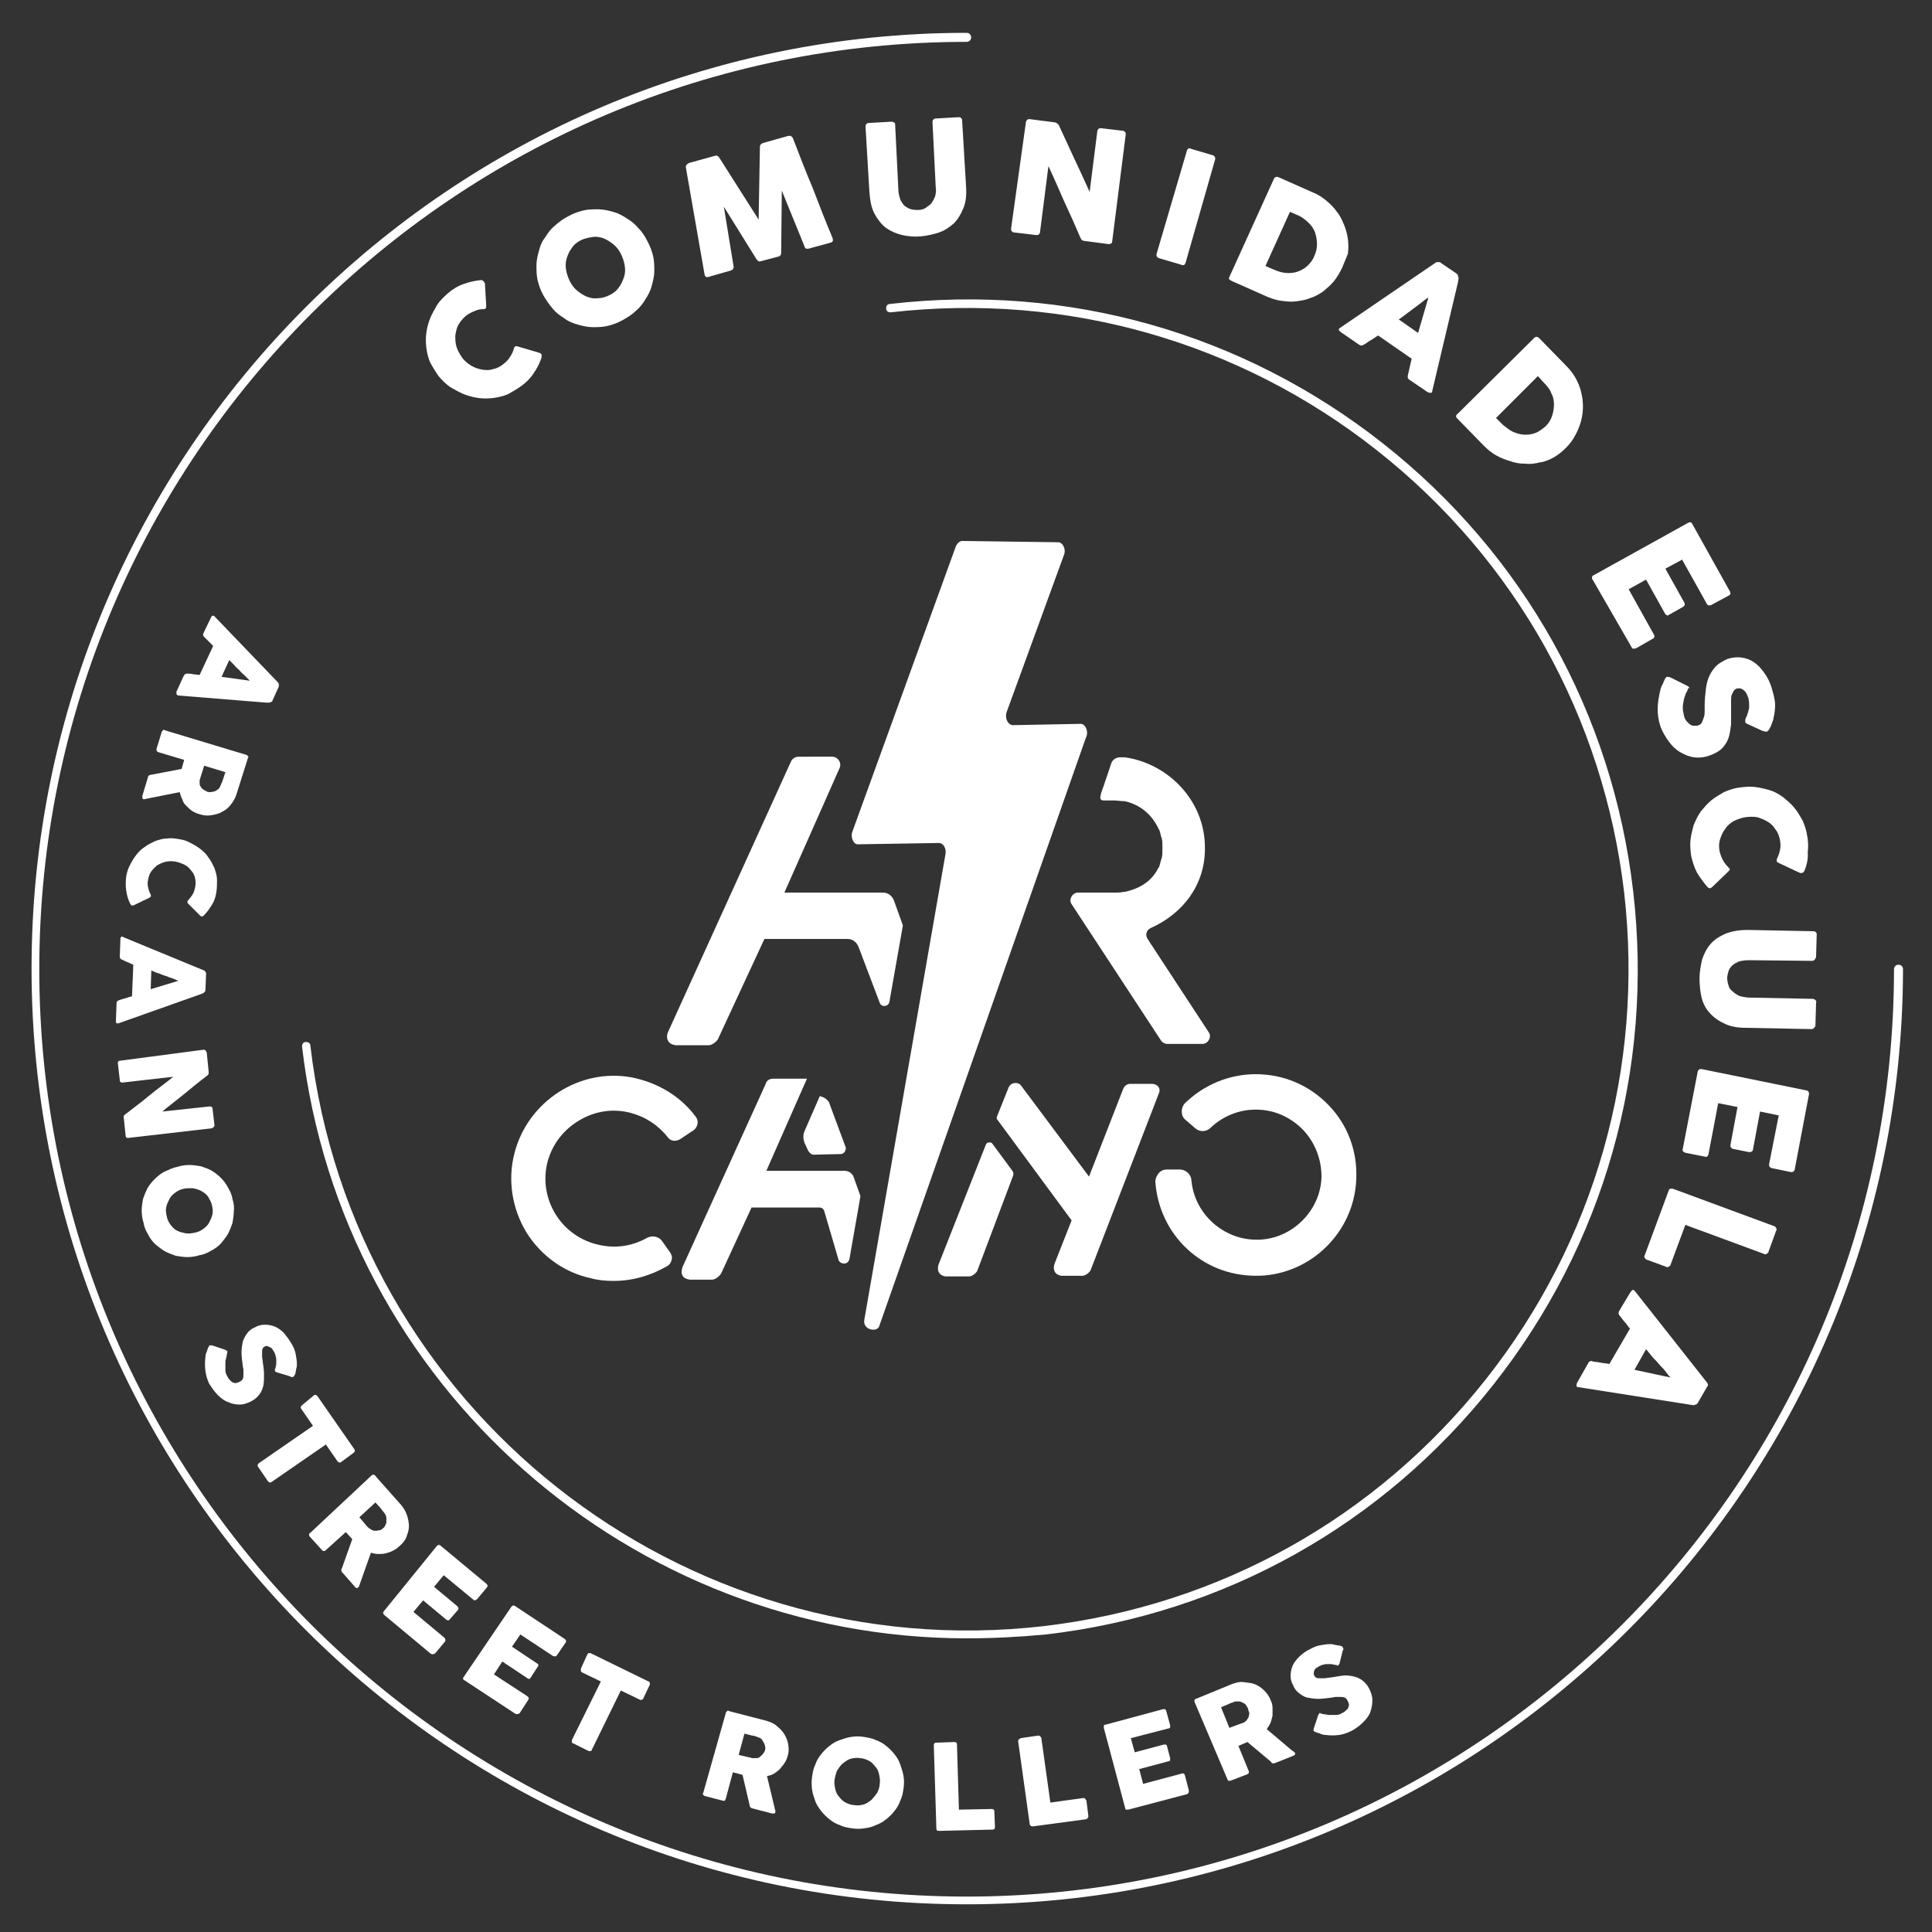
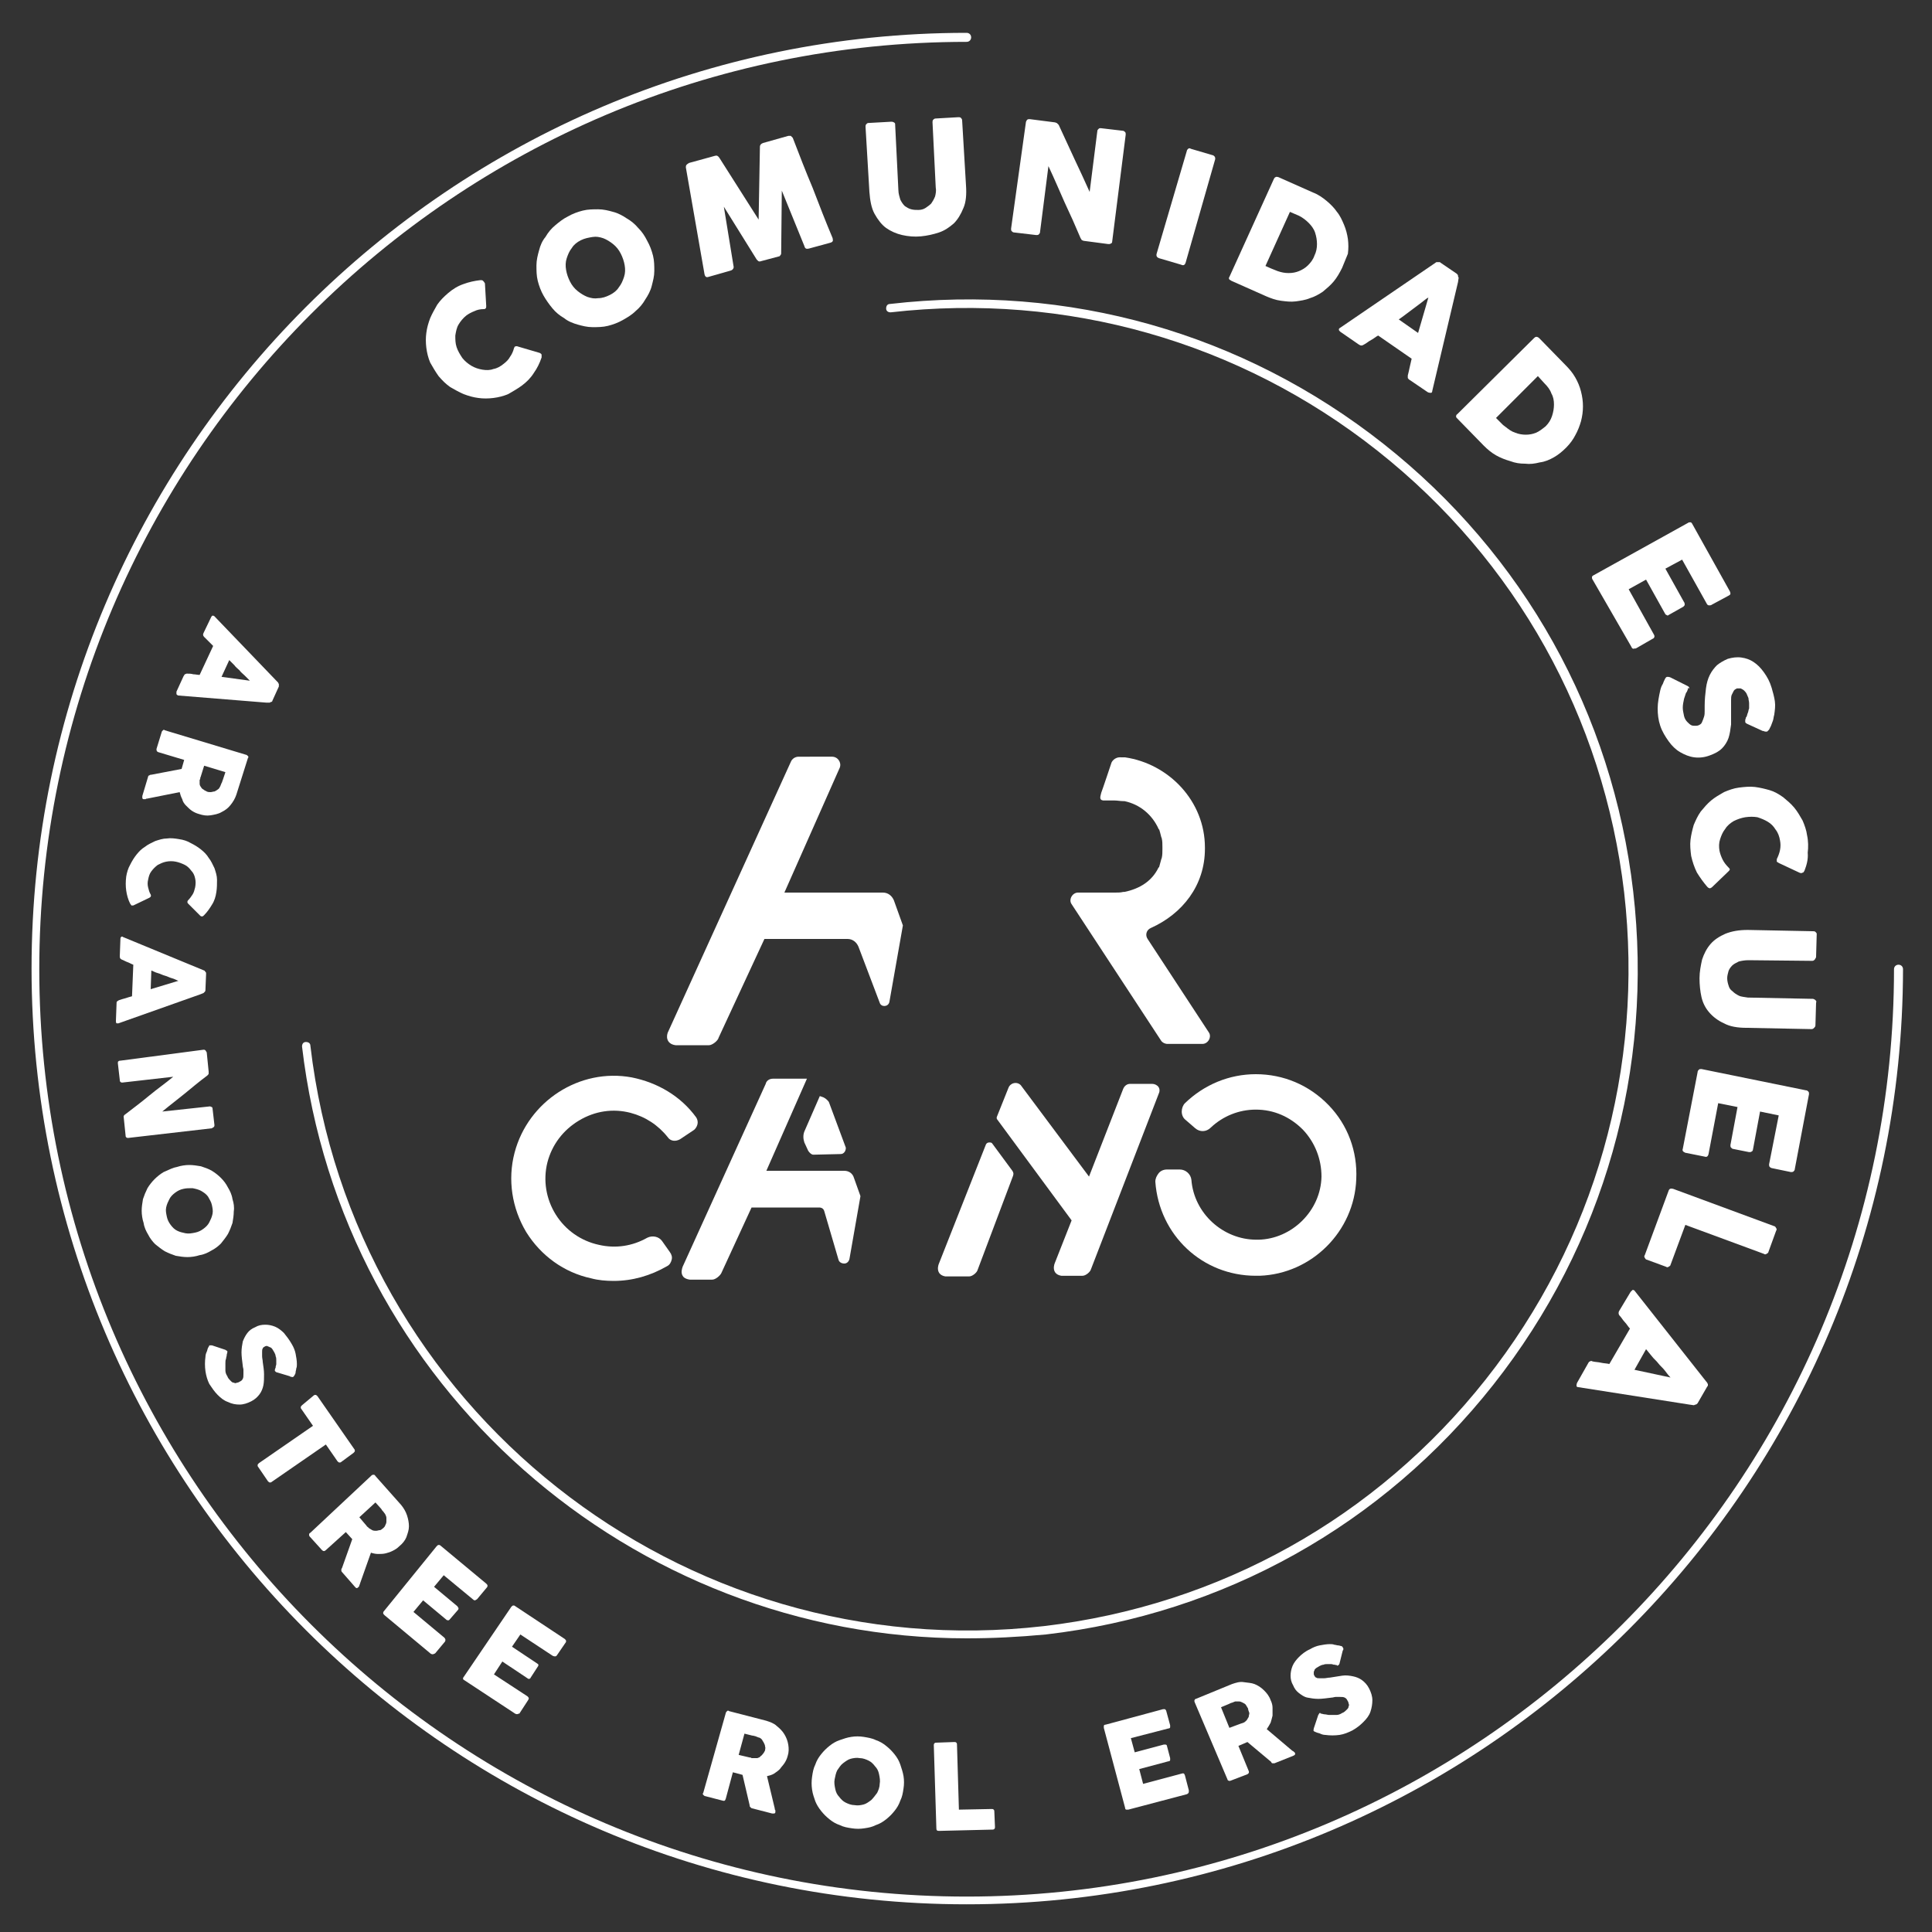
<svg xmlns="http://www.w3.org/2000/svg" version="1.1" id="Capa_1" x="0px" y="0px" width="300px" height="300px" viewBox="0 0 300 300" style="enable-background:new 0 0 300 300;" xml:space="preserve">
  <rect x="0" y="0" width="300" height="300" fill="#333333" stroke="none" />
  <style type="text/css"> .st0{fill:#FFFFFF;} </style>
  <g>
    <g>
      <path class="st0" d="M171.3,124.3c0.7,0,1.5,0,1.8,0c0.4,0,0.9,0.1,1.3,0.1c0.1,0,0.1,0,0.2,0c2.4,0.5,4.3,2.1,5.3,4.3 c0,0,0,0.1,0.1,0.1c0.1,0.3,0.2,0.7,0.3,1.1c0,0.1,0.1,0.2,0.1,0.3c0.1,0.4,0.1,0.9,0.1,1.3c0,0.1,0,0.1,0,0.2c0,0.1,0,0.1,0,0.2 c0,0.4,0,0.9-0.1,1.3c0,0.1-0.1,0.2-0.1,0.3c-0.1,0.4-0.2,0.7-0.3,1.1c0,0,0,0.1-0.1,0.1c-1,2.1-2.9,3.3-5.3,3.8 c-0.1,0-0.1,0-0.2,0c-0.4,0.1-0.8,0.1-1.2,0.1l-5.8,0c-0.9,0-1.5,1.1-1,1.8l13.9,21.2c0.2,0.3,0.6,0.5,1,0.5h5.4 c0.9,0,1.5-1.1,1-1.8l-9.5-14.5c-0.4-0.6-0.2-1.4,0.5-1.7c4.9-2.2,8.4-6.6,8.4-12.3c0,0,0,0,0-0.1c0,0,0,0,0-0.1 c0-7.2-5.6-13-12.4-14c-0.1,0-0.3,0-0.6,0c-1.1-0.1-1.5,0.8-1.5,0.8s-1.4,4.2-1.6,4.7C170.9,123.6,170.6,124.2,171.3,124.3z" />
-       <path class="st0" d="M167.8,112.4l-10.5,0.2c-0.8,0-1.3-1.1-1-2l8.9-24.4c0.4-0.9-0.2-2.1-1-2L149.4,84c-0.4,0-0.8,0.4-1,0.9 l-16.1,44.4c-0.2,0.9,0.3,1.9,1,1.8l12.5-0.2c0.7,0,1.2,0.9,1,1.8L134.2,205c-0.2,1.5,1.9,1.9,2.3,1l32.1-91.4 C169.1,113.7,168.6,112.4,167.8,112.4z" />
      <path class="st0" d="M104.9,162.3h5.2c0.5,0,1.4-0.7,1.5-1.2l7.1-15.3h12.9c0.8,0,1.4,0.5,1.7,1.2l3.3,8.7 c0.2,0.7,1.3,0.7,1.5-0.1l2.1-11.9l-1.4-3.9c-0.3-0.7-0.9-1.2-1.7-1.2h-15.3l8.6-19.4c0.3-0.8-0.3-1.7-1.2-1.7H124 c-0.5,0-1,0.3-1.2,0.8l-19,41.8C103.4,160.8,103.4,162.1,104.9,162.3z" />
      <path class="st0" d="M206.3,171.6c-3-3.1-7-4.8-11.3-4.8c-4.1,0-8,1.6-11,4.5c-0.3,0.3-0.5,0.8-0.5,1.3c0,0.5,0.2,1,0.6,1.3 l1.5,1.3c0.7,0.6,1.7,0.6,2.4-0.1c1.9-1.8,4.4-2.8,7-2.8c2.8,0,5.3,1.1,7.3,3.1c1.9,2,2.9,4.6,2.9,7.3c-0.1,5.3-4.6,9.7-9.8,9.8 c-0.1,0-0.2,0-0.3,0c-5.2,0-9.7-4.1-10.1-9.3c-0.1-0.9-0.9-1.6-1.8-1.6h-2c-0.5,0-1,0.2-1.3,0.6c-0.3,0.4-0.5,0.8-0.5,1.3 c0.6,8.3,7.3,14.6,15.6,14.6c0.2,0,0.4,0,0.6,0c8.1-0.3,14.7-6.9,15-15C210.8,178.8,209.3,174.7,206.3,171.6z" />
      <path class="st0" d="M108.3,174.6c0.1-0.4,0-0.8-0.2-1.1c-2.4-3.3-6-5.4-10-6.2c-8.1-1.5-16.1,3.7-18.2,11.7 c-1.1,4.2-0.4,8.6,1.8,12.3c2.3,3.7,5.9,6.3,10.1,7.2c1.1,0.3,2.3,0.4,3.5,0.4c2.9,0,5.7-0.8,8.3-2.3c0.4-0.2,0.6-0.6,0.7-1 c0.1-0.4,0-0.8-0.3-1.2l-1.2-1.7c-0.5-0.7-1.5-0.9-2.3-0.5c-2.3,1.3-4.9,1.7-7.5,1.1c-2.8-0.6-5.2-2.3-6.7-4.7 c-1.5-2.4-2-5.3-1.3-8.1c0.7-2.7,2.4-5,4.9-6.5c2.5-1.5,5.3-1.9,8-1.2c2.3,0.6,4.3,1.9,5.8,3.8c0.4,0.6,1.2,0.7,1.9,0.3l2.1-1.4 C107.9,175.4,108.2,175,108.3,174.6z" />
      <path class="st0" d="M131.1,181.8H119l6.3-14.3H120c-0.5,0-1,0.3-1.1,0.8l-12.9,28.4c-0.1,0.3-0.3,0.9,0,1.4 c0.1,0.2,0.4,0.5,1.1,0.6h3.5c0.5,0,1.2-0.6,1.4-1l4.7-10.2h10.5c0.4,0,0.7,0.2,0.8,0.6l2.2,7.5c0.1,0.4,0.5,0.6,0.9,0.6 c0.4,0,0.7-0.3,0.8-0.7l1.7-9.7l0-0.1l-1-2.8C132.4,182.2,131.8,181.8,131.1,181.8z" />
      <path class="st0" d="M127.6,170.3l-0.3-0.1l-2.4,5.5c-0.2,0.5-0.2,1.1,0,1.7l0.6,1.3l0,0c0.2,0.3,0.5,0.6,0.8,0.6c0,0,0,0,0,0 l4.2-0.1c0.3,0,0.5-0.1,0.7-0.4c0.1-0.2,0.2-0.5,0.1-0.7l-2.6-7C128.4,170.7,128,170.4,127.6,170.3z" />
      <path class="st0" d="M179.9,168.8c-0.2-0.3-0.6-0.5-1-0.5h-3.4c-0.5,0-0.9,0.3-1.1,0.8l-5.3,13.6l-10.6-14.2 c-0.3-0.3-0.7-0.4-1.1-0.3c-0.4,0.1-0.7,0.4-0.8,0.7l-1.8,4.5c-0.1,0.2,0,0.4,0.1,0.5l11.5,15.6l-2.6,6.6c-0.1,0.2-0.3,0.9,0,1.4 c0.1,0.2,0.4,0.5,1,0.6h3.3c0.5,0,1.2-0.6,1.3-1l10.5-27.2C180.1,169.5,180.1,169.1,179.9,168.8z" />
      <path class="st0" d="M154.1,177.6c-0.1-0.2-0.3-0.2-0.5-0.2c-0.2,0-0.4,0.1-0.5,0.3l-7.3,18.5c-0.1,0.2-0.3,0.9,0,1.4 c0.1,0.2,0.4,0.5,1,0.6h3.7c0.5,0,1.2-0.6,1.3-1l5.5-14.6c0.1-0.3,0.1-0.5-0.1-0.8L154.1,177.6z" />
    </g>
    <g>
      <path class="st0" d="M74.6,43.5c0.2,0,0.3,0,0.4,0.1c0.1,0.1,0.2,0.2,0.3,0.4l0.2,3.5c0,0.2,0,0.3-0.1,0.4 c-0.1,0.1-0.2,0.1-0.3,0.1c-0.5,0-1,0.1-1.4,0.3c-0.5,0.2-0.9,0.4-1.3,0.7c-0.5,0.4-0.9,0.9-1.2,1.4s-0.4,1.1-0.5,1.7 c0,0.6,0,1.2,0.2,1.8c0.2,0.6,0.5,1.1,0.9,1.7c0.4,0.5,0.9,0.9,1.4,1.2c0.5,0.3,1.1,0.5,1.7,0.6c0.6,0.1,1.2,0.1,1.7-0.1 c0.6-0.1,1.1-0.4,1.6-0.8c0.4-0.3,0.8-0.7,1-1.1c0.3-0.4,0.5-0.9,0.6-1.3c0.1-0.2,0.1-0.3,0.2-0.3c0.1,0,0.2-0.1,0.4,0l3.4,1 c0.2,0.1,0.3,0.2,0.3,0.3c0,0.1,0,0.3,0,0.4c-0.3,0.9-0.7,1.7-1.2,2.4c-0.5,0.8-1.1,1.4-1.9,2c-0.7,0.5-1.4,0.9-2.1,1.3 c-0.7,0.3-1.5,0.5-2.3,0.6c-0.8,0.1-1.6,0.1-2.3,0c-0.8-0.1-1.5-0.3-2.3-0.6c-0.7-0.3-1.4-0.7-2.1-1.1c-0.7-0.5-1.2-1-1.8-1.7 c-0.5-0.7-0.9-1.4-1.3-2.1c-0.3-0.7-0.5-1.5-0.6-2.3c-0.1-0.8-0.1-1.6,0-2.3c0.1-0.8,0.3-1.5,0.6-2.3c0.3-0.7,0.7-1.4,1.1-2.1 c0.5-0.7,1-1.2,1.7-1.8c0.7-0.6,1.5-1.1,2.4-1.4C72.8,43.8,73.7,43.6,74.6,43.5z" />
      <path class="st0" d="M84.4,45.9c-0.4-0.7-0.7-1.5-0.9-2.3c-0.2-0.8-0.2-1.6-0.2-2.4c0-0.8,0.2-1.6,0.4-2.3c0.2-0.8,0.5-1.5,1-2.1 c0.4-0.7,0.9-1.3,1.5-1.8s1.2-1,2-1.4c0.7-0.4,1.5-0.7,2.3-0.9c0.8-0.2,1.6-0.2,2.4-0.2c0.8,0,1.6,0.2,2.3,0.4 c0.8,0.2,1.5,0.6,2.1,1c0.7,0.4,1.3,0.9,1.8,1.5c0.6,0.6,1,1.2,1.4,2c0.4,0.7,0.7,1.5,0.9,2.3c0.2,0.8,0.2,1.6,0.2,2.4 c0,0.8-0.2,1.5-0.4,2.3c-0.2,0.8-0.6,1.5-1,2.1c-0.4,0.7-0.9,1.3-1.5,1.8c-0.6,0.6-1.3,1-2,1.4c-0.7,0.4-1.5,0.7-2.3,0.9 c-0.8,0.2-1.6,0.2-2.4,0.2c-0.8,0-1.6-0.2-2.3-0.4c-0.7-0.2-1.5-0.5-2.1-1c-0.7-0.4-1.3-0.9-1.8-1.5 C85.3,47.3,84.8,46.6,84.4,45.9z M88.5,43.7c0.3,0.6,0.7,1.1,1.2,1.5c0.5,0.4,1,0.7,1.5,0.9c0.6,0.2,1.1,0.3,1.7,0.2 c0.6,0,1.2-0.2,1.8-0.5c0.6-0.3,1.1-0.7,1.4-1.2c0.4-0.5,0.6-1,0.8-1.6c0.2-0.6,0.2-1.2,0.1-1.8s-0.3-1.2-0.6-1.8 c-0.3-0.6-0.7-1.1-1.2-1.5c-0.5-0.4-1-0.7-1.5-0.9c-0.6-0.2-1.1-0.3-1.7-0.2s-1.2,0.2-1.8,0.5c-0.6,0.3-1.1,0.7-1.4,1.2 c-0.4,0.5-0.6,1-0.8,1.6c-0.2,0.6-0.2,1.2-0.1,1.8C88,42.5,88.2,43.1,88.5,43.7z" />
      <path class="st0" d="M106.5,26c0-0.1,0-0.3,0.1-0.4c0.1-0.1,0.2-0.2,0.4-0.3l4-1.1c0.3-0.1,0.5,0,0.7,0.3l6.1,9.6l0.2-11.3 c0-0.3,0.2-0.5,0.5-0.6l3.9-1.1c0.1,0,0.3,0,0.4,0c0.1,0.1,0.2,0.2,0.3,0.3c1,2.6,2,5.2,3.1,7.8c1,2.6,2,5.2,3.1,7.8l0,0.1 c0.1,0.3,0,0.5-0.4,0.6l-3.3,0.9c-0.4,0.1-0.6,0-0.7-0.4l-3.5-8.6l-0.1,9.7c0,0.1,0,0.2-0.1,0.3c-0.1,0.1-0.1,0.2-0.2,0.2l-3,0.8 c-0.1,0-0.2,0-0.3-0.1c-0.1-0.1-0.2-0.2-0.2-0.2l-5.1-8.2l1.5,9.2c0.1,0.3-0.1,0.6-0.4,0.7L110,43c-0.3,0.1-0.5,0-0.6-0.4 L106.5,26z" />
      <path class="st0" d="M139.5,29.5c0,0.6,0.2,1.1,0.3,1.5c0.2,0.4,0.4,0.7,0.7,1c0.3,0.2,0.6,0.4,1,0.5c0.4,0.1,0.7,0.1,1.1,0.1 c0.4,0,0.8-0.1,1.1-0.3c0.3-0.2,0.6-0.4,0.9-0.7c0.2-0.3,0.4-0.6,0.6-1.1c0.1-0.4,0.2-0.9,0.1-1.4L144.8,19c0-0.1,0-0.3,0.1-0.4 c0.1-0.1,0.2-0.2,0.4-0.2l3.5-0.2c0.2,0,0.3,0,0.4,0.1c0.1,0.1,0.2,0.2,0.2,0.4l0.6,10.1c0.1,1.4,0,2.6-0.4,3.5 c-0.4,1-0.9,1.8-1.5,2.4c-0.7,0.6-1.4,1.1-2.3,1.4s-1.8,0.5-2.8,0.6c-1,0.1-2,0-2.9-0.2c-0.9-0.2-1.8-0.6-2.5-1.1 c-0.7-0.5-1.3-1.3-1.8-2.2c-0.5-0.9-0.7-2.1-0.8-3.4l-0.6-10.1c0-0.1,0-0.3,0.1-0.4c0.1-0.1,0.2-0.2,0.3-0.2l3.6-0.2 c0.1,0,0.2,0,0.4,0.1s0.2,0.2,0.2,0.4L139.5,29.5z" />
      <path class="st0" d="M159.3,19c0-0.1,0.1-0.3,0.2-0.4c0.1-0.1,0.2-0.1,0.4-0.1l3.9,0.5c0.1,0,0.2,0.1,0.3,0.1 c0.1,0.1,0.2,0.2,0.3,0.3c0.8,1.7,1.6,3.5,2.4,5.2c0.8,1.7,1.6,3.4,2.4,5.2l1.2-9.5c0-0.1,0.1-0.2,0.2-0.3 c0.1-0.1,0.2-0.1,0.3-0.1l3.4,0.4c0.2,0,0.3,0.1,0.4,0.2c0.1,0.1,0.1,0.2,0.1,0.4l-2.1,16.6c0,0.2-0.1,0.3-0.2,0.3 c-0.1,0.1-0.2,0.1-0.4,0.1l-3.8-0.5c-0.1,0-0.2-0.1-0.3-0.1c-0.1-0.1-0.1-0.2-0.2-0.3c-0.8-1.9-1.6-3.7-2.5-5.6 c-0.8-1.8-1.6-3.7-2.5-5.6l-1.3,10.2c0,0.2-0.1,0.3-0.2,0.4c-0.1,0.1-0.2,0.1-0.4,0.1l-3.4-0.4c-0.2,0-0.3-0.1-0.4-0.2 c-0.1-0.1-0.1-0.2-0.1-0.4L159.3,19z" />
      <path class="st0" d="M184.3,23.4c0-0.1,0.1-0.2,0.2-0.3c0.1-0.1,0.3-0.1,0.4,0l3.4,1c0.1,0,0.2,0.1,0.3,0.2 c0.1,0.1,0.1,0.3,0.1,0.4l-4.6,16.1c-0.1,0.3-0.3,0.5-0.7,0.3l-3.4-1c-0.3-0.1-0.5-0.3-0.4-0.7L184.3,23.4z" />
      <path class="st0" d="M208.4,41.6c-0.4,0.8-0.8,1.5-1.3,2.1c-0.5,0.6-1.1,1.1-1.7,1.6c-0.6,0.4-1.3,0.8-2,1 c-0.7,0.3-1.5,0.4-2.2,0.5c-0.8,0.1-1.5,0-2.3-0.1c-0.8-0.1-1.6-0.4-2.3-0.7l-5.4-2.4c-0.1-0.1-0.2-0.1-0.3-0.2 c-0.1-0.1-0.1-0.3,0-0.4l6.9-15.2c0.1-0.2,0.2-0.3,0.3-0.3c0.1-0.1,0.3,0,0.4,0l5.4,2.4c0.8,0.3,1.5,0.8,2.1,1.3 c0.6,0.5,1.2,1.1,1.6,1.7c0.5,0.6,0.8,1.3,1.1,2c0.3,0.7,0.5,1.5,0.6,2.2c0.1,0.8,0.1,1.5,0,2.3C209,40.1,208.7,40.9,208.4,41.6z M200.3,32.9l-3.8,8.4l0.9,0.4c0.2,0.1,0.3,0.1,0.5,0.2c0.2,0.1,0.3,0.1,0.5,0.2c0.6,0.2,1.1,0.3,1.7,0.3c0.6,0,1.1-0.1,1.6-0.3 c0.5-0.2,1-0.5,1.4-0.9s0.8-0.9,1-1.5c0.3-0.6,0.4-1.2,0.4-1.8c0-0.6-0.1-1.2-0.3-1.8c-0.2-0.6-0.6-1.1-1-1.5 c-0.4-0.4-0.9-0.8-1.5-1.1L200.3,32.9z" />
      <path class="st0" d="M222.9,40.8c0,0,0.1-0.1,0.2-0.1s0.1,0,0.2,0c0.1,0,0.2,0,0.2,0c0.1,0,0.1,0,0.2,0.1l2.5,1.7 c0.1,0.1,0.2,0.2,0.2,0.3c0,0.1,0,0.2,0.1,0.3l-0.1,0.7l-4,16.9c0,0.2-0.1,0.3-0.2,0.3c-0.1,0-0.3,0-0.5-0.1l-2.8-1.9 c-0.2-0.1-0.2-0.2-0.3-0.3c0-0.1,0-0.2,0-0.4c0.1-0.4,0.2-0.8,0.3-1.3s0.2-0.8,0.3-1.3l-5.2-3.6c-0.4,0.2-0.7,0.5-1.1,0.7 c-0.4,0.2-0.7,0.5-1.1,0.7c-0.3,0.2-0.5,0.2-0.8,0l-2.9-2c-0.1-0.1-0.2-0.2-0.2-0.3c0-0.1,0-0.2,0.2-0.3L222.9,40.8z M221.8,46.2 c-0.4,0.2-0.7,0.5-1.1,0.8c-0.4,0.3-0.8,0.6-1.2,0.9c-0.4,0.3-0.8,0.6-1.2,0.9c-0.4,0.3-0.8,0.6-1.1,0.8l3,2.1L221.8,46.2z" />
      <path class="st0" d="M243.2,69.5c-0.6,0.6-1.2,1.1-1.9,1.5c-0.7,0.4-1.4,0.7-2.2,0.8c-0.8,0.2-1.5,0.3-2.3,0.2 c-0.8,0-1.5-0.1-2.3-0.4c-0.7-0.2-1.5-0.5-2.2-0.9c-0.7-0.4-1.3-0.9-1.9-1.5l-4.1-4.2c-0.1-0.1-0.2-0.2-0.2-0.3 c0-0.1,0-0.3,0.2-0.4l11.9-11.8c0.1-0.1,0.2-0.2,0.4-0.2c0.1,0,0.3,0.1,0.4,0.2l4.1,4.2c0.6,0.6,1.1,1.2,1.5,1.9 c0.4,0.7,0.7,1.4,0.9,2.2s0.3,1.5,0.3,2.3c0,0.8-0.1,1.5-0.3,2.3c-0.2,0.7-0.5,1.5-0.9,2.2C244.3,68.2,243.8,68.9,243.2,69.5z M238.8,58.4l-6.5,6.5l0.7,0.7c0.1,0.1,0.3,0.3,0.4,0.4c0.1,0.1,0.3,0.2,0.4,0.3c0.5,0.4,0.9,0.7,1.5,0.9c0.5,0.2,1.1,0.3,1.6,0.3 c0.6,0,1.1-0.1,1.6-0.3c0.5-0.2,1-0.6,1.5-1c0.5-0.5,0.8-1,1-1.6c0.2-0.6,0.3-1.2,0.3-1.8c0-0.6-0.1-1.2-0.4-1.7 c-0.2-0.6-0.6-1.1-1.1-1.6L238.8,58.4z" />
      <path class="st0" d="M262.1,81.2c0.1-0.1,0.3-0.1,0.4-0.1c0.1,0,0.2,0.1,0.3,0.3l5.8,10.4c0.1,0.2,0.1,0.3,0.1,0.4 c0,0.1-0.1,0.2-0.3,0.3l-2.6,1.4c-0.1,0.1-0.3,0.1-0.4,0.1c-0.2,0-0.3-0.1-0.4-0.3l-3.8-6.8l-2.6,1.4l2.9,5.2 c0.1,0.1,0.1,0.3,0.1,0.4c0,0.1-0.1,0.2-0.2,0.3l-2.3,1.3c-0.1,0.1-0.2,0.1-0.3,0c-0.1,0-0.2-0.1-0.3-0.3l-2.9-5.2l-2.7,1.5l3.9,7 c0.2,0.3,0.1,0.6-0.2,0.7l-2.6,1.5c-0.1,0-0.1,0-0.2,0c-0.2,0.1-0.4,0-0.5-0.3L247.3,90c-0.1-0.1-0.1-0.3-0.1-0.4 c0-0.1,0.1-0.2,0.3-0.3L262.1,81.2z" />
      <path class="st0" d="M262.1,107c-0.1,0.2-0.1,0.4-0.3,0.6c-0.1,0.3-0.2,0.6-0.3,0.9c-0.1,0.5-0.2,0.9-0.2,1.4 c0,0.4,0.1,0.8,0.2,1.3c0.1,0.4,0.3,0.7,0.5,0.9c0.2,0.2,0.4,0.4,0.6,0.5c0.2,0.1,0.4,0.1,0.6,0.1s0.4,0,0.6-0.1 c0.2-0.1,0.4-0.2,0.5-0.5c0.1-0.2,0.2-0.5,0.3-0.8c0.1-0.3,0.1-0.6,0.1-0.9s0-0.6,0-0.8c0-1,0.1-1.9,0.2-2.7 c0.1-0.8,0.3-1.5,0.6-2.1c0.3-0.6,0.7-1.1,1.1-1.5c0.5-0.4,1-0.7,1.7-1c0.7-0.2,1.4-0.3,2.1-0.2c0.7,0.1,1.3,0.3,1.9,0.7 c0.6,0.4,1.1,0.9,1.6,1.6c0.5,0.7,0.9,1.4,1.2,2.4c0.2,0.7,0.4,1.4,0.5,2.1c0.1,0.7,0,1.4-0.1,2.1c-0.1,0.3-0.1,0.6-0.2,0.9 c-0.1,0.3-0.2,0.5-0.3,0.8c-0.1,0.2-0.2,0.4-0.3,0.6c-0.1,0.1-0.2,0.2-0.3,0.3c-0.1,0-0.2,0-0.3,0c-0.1,0-0.2-0.1-0.4-0.1 l-2.4-1.1c-0.2-0.1-0.3-0.2-0.3-0.3c0-0.1,0-0.2,0-0.3c0-0.1,0.1-0.2,0.1-0.4l0.1-0.1c0.1-0.2,0.1-0.4,0.2-0.6 c0.1-0.2,0.1-0.5,0.2-0.7c0-0.2,0-0.5,0-0.8c0-0.3-0.1-0.5-0.1-0.8c-0.1-0.2-0.2-0.5-0.3-0.7c-0.1-0.2-0.3-0.4-0.4-0.5 c-0.1-0.1-0.3-0.2-0.5-0.3c-0.2,0-0.4,0-0.6,0c-0.2,0.1-0.4,0.2-0.5,0.4c-0.1,0.2-0.2,0.4-0.3,0.6s-0.1,0.6-0.1,0.9 c0,0.4,0,0.8,0,1.2c0,0.9,0,1.7,0,2.5c-0.1,0.8-0.2,1.5-0.4,2.1c-0.2,0.6-0.6,1.2-1,1.6c-0.5,0.5-1.1,0.8-1.9,1.1 c-0.8,0.3-1.6,0.4-2.4,0.3c-0.8-0.1-1.5-0.4-2.2-0.8c-0.7-0.4-1.3-1-1.8-1.7s-1-1.5-1.3-2.4c-0.3-0.9-0.4-1.8-0.4-2.7 c0-0.9,0.2-1.9,0.4-2.8c0.1-0.4,0.2-0.7,0.4-1c0.1-0.3,0.2-0.5,0.3-0.7l0,0c0,0,0,0,0,0c0,0,0,0,0,0c0,0,0,0,0,0c0,0,0,0,0,0 c0.1-0.2,0.2-0.4,0.4-0.4c0.1,0,0.3,0,0.5,0.1l2.6,1.3c0.2,0.1,0.3,0.2,0.3,0.3c0,0.1,0,0.1,0,0.2 C262.2,106.7,262.1,106.8,262.1,107z" />
      <path class="st0" d="M280.2,135.2c-0.1,0.1-0.1,0.3-0.3,0.3c-0.1,0.1-0.3,0.1-0.5,0l-3.2-1.5c-0.1-0.1-0.2-0.1-0.3-0.2 c0-0.1,0-0.2,0-0.4c0.2-0.4,0.4-0.9,0.5-1.4c0.1-0.5,0.1-1,0-1.5c-0.1-0.6-0.3-1.2-0.7-1.7c-0.3-0.5-0.7-0.9-1.2-1.2 c-0.5-0.3-1-0.5-1.6-0.7c-0.6-0.1-1.2-0.1-1.9,0c-0.6,0.1-1.2,0.3-1.8,0.6c-0.5,0.3-1,0.7-1.3,1.2c-0.4,0.5-0.6,1-0.8,1.6 c-0.2,0.6-0.2,1.2-0.1,1.8c0.1,0.5,0.3,1,0.5,1.4c0.2,0.4,0.5,0.8,0.9,1.2c0.1,0.1,0.2,0.2,0.2,0.3c0,0.1-0.1,0.2-0.2,0.3 l-2.6,2.5c-0.2,0.1-0.3,0.2-0.4,0.1c-0.1,0-0.2-0.1-0.3-0.2c-0.6-0.7-1.1-1.4-1.6-2.2c-0.4-0.8-0.7-1.7-0.9-2.6 c-0.1-0.8-0.2-1.7-0.1-2.5c0.1-0.8,0.3-1.6,0.5-2.3c0.3-0.7,0.6-1.4,1.1-2.1c0.5-0.6,1-1.2,1.6-1.7c0.6-0.5,1.3-0.9,2-1.3 c0.7-0.3,1.5-0.6,2.3-0.7s1.7-0.2,2.5-0.1c0.8,0.1,1.6,0.3,2.3,0.5s1.4,0.6,2.1,1.1c0.6,0.5,1.2,1,1.7,1.6c0.5,0.6,0.9,1.3,1.3,2 c0.3,0.7,0.6,1.5,0.7,2.3c0.2,0.9,0.2,1.9,0.1,2.7C280.8,133.5,280.5,134.4,280.2,135.2z" />
      <path class="st0" d="M271.5,149.1c-0.6,0-1.1,0.1-1.5,0.2c-0.4,0.2-0.8,0.4-1,0.6c-0.3,0.3-0.5,0.6-0.6,0.9 c-0.1,0.4-0.2,0.7-0.2,1.1c0,0.4,0.1,0.8,0.2,1.1c0.1,0.4,0.3,0.7,0.6,0.9c0.3,0.3,0.6,0.5,1,0.7c0.4,0.2,0.9,0.2,1.4,0.3 l10.1,0.2c0.1,0,0.3,0.1,0.4,0.2c0.1,0.1,0.2,0.2,0.1,0.4l-0.1,3.5c0,0.2-0.1,0.3-0.2,0.4c-0.1,0.1-0.2,0.2-0.4,0.2l-10.1-0.2 c-1.4,0-2.6-0.2-3.5-0.7c-0.9-0.4-1.7-1-2.3-1.7c-0.6-0.7-1-1.5-1.2-2.4c-0.2-0.9-0.3-1.9-0.3-2.9c0-1,0.2-2,0.4-2.9 c0.3-0.9,0.7-1.7,1.3-2.4c0.6-0.7,1.4-1.2,2.3-1.6c1-0.4,2.1-0.6,3.5-0.6l10.1,0.2c0.1,0,0.3,0,0.4,0.1c0.1,0.1,0.2,0.2,0.2,0.3 l-0.1,3.6c0,0.1-0.1,0.2-0.2,0.4c-0.1,0.1-0.2,0.2-0.4,0.2L271.5,149.1z" />
      <path class="st0" d="M280.4,169.3c0.2,0,0.3,0.1,0.4,0.2c0.1,0.1,0.1,0.2,0.1,0.4l-2.2,11.6c0,0.2-0.1,0.3-0.2,0.4 c-0.1,0.1-0.3,0.1-0.4,0.1l-2.9-0.6c-0.1,0-0.3-0.1-0.4-0.2c-0.1-0.1-0.1-0.3-0.1-0.4l1.5-7.6l-2.9-0.6l-1.1,5.9 c0,0.1-0.1,0.3-0.2,0.3c-0.1,0.1-0.2,0.1-0.4,0.1l-2.5-0.5c-0.1,0-0.2-0.1-0.3-0.2c-0.1-0.1-0.1-0.2-0.1-0.4l1.1-5.9l-3-0.6 l-1.5,7.9c-0.1,0.4-0.3,0.5-0.6,0.4l-3-0.6c-0.1,0-0.1-0.1-0.2-0.1c-0.2-0.1-0.3-0.3-0.2-0.5l2.3-11.9c0-0.2,0.1-0.3,0.2-0.4 c0.1-0.1,0.2-0.1,0.4-0.1L280.4,169.3z" />
      <path class="st0" d="M275.5,190.4c0.1,0,0.2,0.1,0.3,0.3c0.1,0.1,0.1,0.3,0,0.4l-1.2,3.3c0,0.1-0.1,0.2-0.3,0.3 c-0.1,0.1-0.3,0.1-0.4,0l-12.2-4.5l-2.3,6.2c0,0.1-0.1,0.2-0.3,0.3c-0.1,0.1-0.3,0.1-0.4,0l-3-1.1c-0.1,0-0.2-0.1-0.3-0.3 c-0.1-0.1-0.1-0.3,0-0.4l3.7-10c0.1-0.3,0.3-0.4,0.7-0.3L275.5,190.4z" />
      <path class="st0" d="M265,214.6c0,0,0.1,0.1,0.1,0.1c0,0.1,0,0.1,0.1,0.2c0,0.1,0,0.2,0,0.2c0,0.1,0,0.1-0.1,0.2l-1.5,2.6 c-0.1,0.1-0.2,0.2-0.3,0.2c-0.1,0-0.2,0.1-0.3,0.1l-0.7-0.1l-17.2-2.7c-0.2,0-0.3-0.1-0.3-0.2c0-0.1,0-0.3,0.1-0.5l1.7-3 c0.1-0.2,0.2-0.3,0.3-0.3c0.1-0.1,0.2-0.1,0.4,0c0.4,0.1,0.9,0.1,1.3,0.2c0.4,0.1,0.9,0.1,1.3,0.2l3.2-5.5c-0.3-0.3-0.5-0.7-0.8-1 s-0.5-0.7-0.8-1c-0.2-0.2-0.2-0.5-0.1-0.7l1.8-3c0.1-0.1,0.2-0.2,0.3-0.3c0.1,0,0.2,0,0.3,0.1L265,214.6z M259.4,213.9 c-0.3-0.3-0.6-0.7-0.9-1.1c-0.3-0.4-0.7-0.7-1-1.1s-0.7-0.7-1-1.1c-0.3-0.4-0.6-0.7-0.9-1.1l-1.8,3.2L259.4,213.9z" />
    </g>
    <g>
      <path class="st0" d="M43.1,105.9c0,0,0.1,0.1,0.1,0.1c0,0,0,0.1,0.1,0.2c0,0.1,0,0.1,0,0.2c0,0.1,0,0.1,0,0.2l-1,2.2 c0,0.1-0.1,0.2-0.2,0.2c-0.1,0-0.2,0.1-0.2,0.1l-0.6,0L27.7,108c-0.1,0-0.2-0.1-0.3-0.2c0-0.1,0-0.2,0-0.4l1.1-2.4 c0.1-0.1,0.1-0.2,0.2-0.3c0.1,0,0.2-0.1,0.3-0.1c0.3,0,0.7,0,1,0.1c0.3,0,0.7,0.1,1,0.1l2.1-4.5c-0.2-0.2-0.5-0.5-0.7-0.7 c-0.2-0.2-0.5-0.5-0.7-0.7c-0.2-0.2-0.2-0.4-0.1-0.6l1.2-2.5c0.1-0.1,0.1-0.2,0.2-0.2c0.1,0,0.2,0,0.3,0.1L43.1,105.9z M38.8,105.7c-0.2-0.2-0.5-0.5-0.8-0.8c-0.3-0.3-0.6-0.5-0.8-0.8c-0.3-0.3-0.6-0.5-0.8-0.8c-0.3-0.3-0.5-0.5-0.8-0.8l-1.2,2.6 L38.8,105.7z" />
      <path class="st0" d="M38.2,117.2c0.1,0,0.2,0.1,0.3,0.2c0.1,0.1,0.1,0.2,0,0.3l-1.8,5.7c-0.2,0.6-0.5,1.1-0.9,1.6 c-0.4,0.5-0.8,0.8-1.4,1.1c-0.5,0.3-1.1,0.4-1.7,0.5c-0.6,0.1-1.2,0-1.8-0.2c-0.4-0.1-0.8-0.3-1.1-0.5c-0.3-0.2-0.6-0.5-0.9-0.8 c-0.3-0.3-0.5-0.6-0.6-1c-0.2-0.4-0.3-0.7-0.4-1.1l-5,1c-0.1,0-0.2,0-0.3,0.1c-0.1,0-0.2,0-0.3,0c-0.1,0-0.2-0.1-0.2-0.2 c0-0.1,0-0.2,0-0.3l0.9-3c0-0.1,0.1-0.2,0.2-0.2c0.1-0.1,0.2-0.1,0.3-0.1l4.7-0.9l0.4-1.4l-4-1.2c-0.3-0.1-0.3-0.3-0.3-0.5 l0.8-2.6c0-0.1,0.1-0.2,0.2-0.3c0.1-0.1,0.2-0.1,0.3,0L38.2,117.2z M32.1,122.9c0.2,0.1,0.4,0.1,0.6,0.1c0.2,0,0.4-0.1,0.6-0.1 c0.2-0.1,0.4-0.2,0.5-0.3c0.2-0.1,0.3-0.3,0.4-0.5c0.1-0.2,0.1-0.3,0.2-0.5c0.1-0.1,0.1-0.3,0.2-0.5l0.4-1.2l-3.3-1l-0.5,1.6 c0,0.1-0.1,0.2-0.1,0.3c0,0.1,0,0.2-0.1,0.3c0,0.2,0,0.4,0,0.6c0,0.2,0.1,0.4,0.2,0.5c0.1,0.2,0.2,0.3,0.4,0.4 C31.7,122.7,31.9,122.8,32.1,122.9z" />
      <path class="st0" d="M31.7,142.1c-0.1,0.1-0.2,0.2-0.3,0.2c-0.1,0-0.2,0-0.3-0.1l-1.9-1.9c-0.1-0.1-0.1-0.2-0.1-0.2 c0-0.1,0-0.2,0.1-0.3c0.3-0.3,0.5-0.6,0.7-0.9c0.2-0.3,0.3-0.7,0.4-1.1c0.1-0.5,0.1-1,0-1.4c-0.1-0.5-0.3-0.9-0.6-1.2 c-0.3-0.4-0.6-0.7-1-0.9c-0.4-0.2-0.9-0.4-1.4-0.5c-0.5-0.1-1-0.1-1.5,0s-0.9,0.3-1.3,0.5c-0.4,0.3-0.7,0.6-1,1 c-0.3,0.4-0.4,0.8-0.5,1.3c-0.1,0.4-0.1,0.8,0,1.2c0.1,0.4,0.2,0.8,0.4,1.1c0,0.1,0.1,0.2,0,0.3c0,0.1-0.1,0.1-0.2,0.2l-2.5,1.2 c-0.2,0-0.3,0-0.3,0s-0.1-0.2-0.2-0.3c-0.3-0.6-0.5-1.3-0.6-2c-0.1-0.7-0.1-1.4,0-2.2c0.1-0.6,0.3-1.3,0.6-1.8 c0.3-0.6,0.6-1.1,1-1.6c0.4-0.5,0.8-0.9,1.3-1.2c0.5-0.4,1-0.6,1.6-0.9c0.6-0.2,1.2-0.4,1.8-0.4c0.6-0.1,1.3,0,1.9,0.1 c0.7,0.1,1.3,0.3,1.8,0.6c0.6,0.3,1.1,0.6,1.6,1c0.5,0.4,0.9,0.8,1.2,1.3c0.4,0.5,0.6,1,0.9,1.6c0.2,0.6,0.4,1.2,0.4,1.8 s0,1.3-0.1,1.9c-0.1,0.7-0.3,1.4-0.7,2C32.6,141,32.2,141.6,31.7,142.1z" />
      <path class="st0" d="M31.7,150.7c0,0,0.1,0,0.1,0.1c0,0,0.1,0.1,0.1,0.1c0,0,0.1,0.1,0.1,0.2c0,0.1,0,0.1,0,0.2l-0.1,2.4 c0,0.1,0,0.2-0.1,0.3c-0.1,0.1-0.1,0.1-0.2,0.2l-0.5,0.2l-12.7,4.5c-0.1,0-0.2,0-0.3,0c-0.1-0.1-0.1-0.2-0.1-0.4l0.1-2.7 c0-0.1,0-0.3,0.1-0.3c0.1-0.1,0.1-0.1,0.3-0.2c0.3-0.1,0.6-0.2,1-0.3c0.3-0.1,0.6-0.2,1-0.3l0.2-4.9c-0.3-0.1-0.6-0.3-0.9-0.4 c-0.3-0.1-0.6-0.3-0.9-0.4c-0.2-0.1-0.3-0.2-0.3-0.5l0.1-2.7c0-0.1,0-0.2,0.1-0.3c0.1-0.1,0.2-0.1,0.3,0L31.7,150.7z M27.7,152.3 c-0.3-0.1-0.6-0.3-1-0.4c-0.4-0.1-0.7-0.3-1.1-0.4c-0.4-0.1-0.7-0.3-1.1-0.4c-0.4-0.1-0.7-0.3-1-0.4l-0.1,2.9L27.7,152.3z" />
      <path class="st0" d="M31.6,163c0.1,0,0.2,0,0.3,0.1c0.1,0.1,0.1,0.2,0.2,0.3l0.3,3c0,0.1,0,0.2,0,0.3c0,0.1-0.1,0.2-0.2,0.3 c-1.2,0.9-2.3,1.8-3.5,2.8c-1.1,0.9-2.3,1.8-3.5,2.8l7.4-0.8c0.1,0,0.2,0.1,0.3,0.1c0.1,0.1,0.1,0.2,0.1,0.2l0.3,2.6 c0,0.1,0,0.2-0.1,0.3c-0.1,0.1-0.2,0.1-0.3,0.2l-13,1.5c-0.1,0-0.2,0-0.3-0.1s-0.1-0.2-0.1-0.3l-0.3-2.9c0-0.1,0-0.2,0.1-0.2 c0-0.1,0.1-0.1,0.2-0.2c1.3-1,2.5-1.9,3.7-2.9s2.5-1.9,3.7-2.9l-7.9,0.9c-0.1,0-0.2,0-0.3-0.1c-0.1-0.1-0.1-0.2-0.1-0.3l-0.3-2.6 c0-0.1,0-0.3,0.1-0.3c0.1-0.1,0.2-0.1,0.3-0.1L31.6,163z" />
      <path class="st0" d="M27.5,181.2c0.6-0.2,1.3-0.3,1.9-0.3c0.6,0,1.2,0.1,1.8,0.2c0.6,0.2,1.2,0.4,1.7,0.7c0.5,0.3,1,0.7,1.4,1.1 c0.4,0.4,0.8,0.9,1.1,1.5c0.3,0.5,0.6,1.1,0.7,1.8c0.2,0.6,0.3,1.3,0.2,1.9c0,0.6-0.1,1.2-0.2,1.8c-0.2,0.6-0.4,1.1-0.7,1.7 c-0.3,0.5-0.7,1-1.1,1.5c-0.4,0.4-0.9,0.8-1.5,1.1c-0.5,0.3-1.1,0.6-1.8,0.7c-0.6,0.2-1.3,0.3-1.9,0.3c-0.6,0-1.2-0.1-1.8-0.2 c-0.6-0.2-1.1-0.4-1.7-0.7c-0.5-0.3-1-0.7-1.5-1.1c-0.4-0.4-0.8-0.9-1.1-1.5c-0.3-0.5-0.6-1.1-0.7-1.8c-0.2-0.6-0.3-1.3-0.3-1.9 c0-0.6,0.1-1.2,0.2-1.8c0.2-0.6,0.4-1.1,0.7-1.7c0.3-0.5,0.7-1,1.1-1.4c0.4-0.4,0.9-0.8,1.4-1.1C26.3,181.6,26.9,181.3,27.5,181.2 z M28.5,184.6c-0.5,0.1-0.9,0.3-1.3,0.6c-0.4,0.3-0.7,0.6-0.9,1c-0.2,0.4-0.4,0.8-0.5,1.3c-0.1,0.5,0,0.9,0.1,1.4 c0.1,0.5,0.3,0.9,0.6,1.3c0.3,0.4,0.6,0.7,1,0.9c0.4,0.2,0.8,0.3,1.3,0.4c0.5,0.1,1,0,1.5-0.1c0.5-0.1,0.9-0.3,1.3-0.6 c0.4-0.3,0.7-0.6,0.9-1c0.2-0.4,0.4-0.8,0.5-1.3c0.1-0.5,0-0.9-0.1-1.4c-0.1-0.5-0.4-0.9-0.6-1.3c-0.3-0.4-0.6-0.6-1.1-0.9 c-0.4-0.2-0.8-0.3-1.3-0.4C29.4,184.5,28.9,184.5,28.5,184.6z" />
      <path class="st0" d="M35.2,210.5c0,0.1-0.1,0.3-0.1,0.5c-0.1,0.2-0.1,0.4-0.1,0.7c0,0.4,0,0.7,0,1.1c0,0.3,0.1,0.6,0.3,0.9 c0.1,0.3,0.3,0.5,0.5,0.7c0.2,0.2,0.3,0.3,0.5,0.3c0.2,0.1,0.3,0.1,0.5,0c0.2,0,0.3-0.1,0.5-0.2c0.2-0.1,0.3-0.2,0.4-0.4 c0.1-0.2,0.1-0.4,0.1-0.7c0-0.2,0-0.5,0-0.7c0-0.2-0.1-0.4-0.1-0.6c-0.1-0.8-0.2-1.5-0.2-2.1c0-0.6,0.1-1.2,0.2-1.7 c0.2-0.5,0.4-0.9,0.7-1.3c0.3-0.4,0.7-0.7,1.2-0.9c0.5-0.3,1-0.4,1.6-0.4c0.5,0,1,0.1,1.5,0.3c0.5,0.2,1,0.6,1.4,1 c0.4,0.5,0.8,1,1.2,1.7c0.3,0.5,0.5,1,0.6,1.5c0.1,0.5,0.2,1.1,0.2,1.6c0,0.2,0,0.5-0.1,0.7c0,0.2-0.1,0.4-0.1,0.6 c0,0.2-0.1,0.3-0.2,0.5c-0.1,0.1-0.1,0.2-0.2,0.2c-0.1,0-0.1,0.1-0.2,0c-0.1,0-0.2,0-0.3-0.1l-2-0.6c-0.1,0-0.2-0.1-0.3-0.2 c0-0.1-0.1-0.2,0-0.2c0-0.1,0-0.2,0.1-0.3l0-0.1c0-0.2,0.1-0.3,0.1-0.5c0-0.2,0-0.4,0-0.6s0-0.4-0.1-0.6c0-0.2-0.1-0.4-0.2-0.6 c-0.1-0.2-0.2-0.3-0.3-0.5c-0.1-0.1-0.2-0.3-0.4-0.3c-0.1-0.1-0.3-0.1-0.4-0.2c-0.1,0-0.3,0-0.4,0.1c-0.2,0.1-0.3,0.2-0.3,0.3 c-0.1,0.1-0.1,0.3-0.1,0.5c0,0.2,0,0.4,0,0.7c0,0.3,0.1,0.6,0.1,0.9c0.1,0.7,0.2,1.3,0.2,1.9c0,0.6,0,1.2-0.1,1.7 c-0.1,0.5-0.3,1-0.6,1.4c-0.3,0.4-0.7,0.8-1.3,1.1c-0.6,0.3-1.2,0.5-1.8,0.5c-0.6,0-1.2-0.1-1.8-0.4c-0.6-0.2-1.1-0.6-1.6-1.1 c-0.5-0.5-0.9-1.1-1.3-1.7c-0.3-0.6-0.5-1.3-0.6-2c-0.1-0.7-0.1-1.5,0-2.2c0-0.3,0.1-0.6,0.2-0.8c0.1-0.2,0.1-0.4,0.2-0.6l0,0 c0,0,0,0,0,0c0,0,0,0,0,0c0,0,0,0,0,0c0,0,0,0,0,0c0.1-0.2,0.2-0.3,0.2-0.4c0.1,0,0.2,0,0.4,0l2.1,0.7c0.1,0.1,0.2,0.1,0.3,0.2 c0,0,0,0.1,0,0.2C35.2,210.3,35.2,210.4,35.2,210.5z" />
      <path class="st0" d="M205.2,266.1c0.1,0,0.3,0.1,0.5,0.1c0.2,0,0.5,0.1,0.7,0.1c0.4,0,0.7,0,1.1,0c0.3,0,0.6-0.1,0.9-0.3 c0.3-0.1,0.5-0.3,0.7-0.5c0.2-0.2,0.3-0.3,0.3-0.5c0.1-0.2,0.1-0.3,0-0.5c0-0.2-0.1-0.3-0.2-0.5c-0.1-0.2-0.2-0.3-0.4-0.4 c-0.2-0.1-0.4-0.1-0.7-0.1c-0.2,0-0.5,0-0.7,0c-0.2,0-0.4,0.1-0.6,0.1c-0.8,0.1-1.5,0.2-2.1,0.2c-0.6,0-1.2-0.1-1.7-0.2 c-0.5-0.1-0.9-0.4-1.3-0.7c-0.4-0.3-0.7-0.7-0.9-1.2c-0.3-0.5-0.4-1-0.4-1.5c0-0.5,0.1-1,0.3-1.5c0.2-0.5,0.6-1,1-1.4 c0.4-0.4,1-0.9,1.7-1.2c0.5-0.3,1-0.5,1.5-0.6c0.5-0.1,1.1-0.2,1.6-0.2c0.2,0,0.5,0,0.7,0.1c0.2,0,0.4,0.1,0.6,0.1 c0.2,0,0.3,0.1,0.5,0.1c0.1,0.1,0.2,0.1,0.2,0.2c0,0.1,0.1,0.1,0.1,0.2c0,0.1,0,0.2-0.1,0.3l-0.5,2c0,0.1-0.1,0.2-0.2,0.3 c-0.1,0-0.2,0.1-0.2,0s-0.2,0-0.3-0.1l-0.1,0c-0.2,0-0.3-0.1-0.5-0.1c-0.2,0-0.4,0-0.6,0s-0.4,0-0.6,0.1c-0.2,0-0.4,0.1-0.6,0.2 c-0.2,0.1-0.3,0.2-0.5,0.3c-0.1,0.1-0.3,0.2-0.3,0.4c-0.1,0.1-0.1,0.3-0.1,0.4c0,0.1,0,0.3,0.1,0.4c0.1,0.2,0.2,0.3,0.3,0.3 c0.1,0.1,0.3,0.1,0.5,0.1c0.2,0,0.4,0,0.7,0c0.3,0,0.6-0.1,0.9-0.1c0.7-0.1,1.3-0.2,1.9-0.3c0.6-0.1,1.2,0,1.7,0.1 c0.5,0.1,1,0.3,1.4,0.6c0.4,0.3,0.8,0.7,1.1,1.3c0.3,0.6,0.5,1.2,0.5,1.8c0,0.6-0.1,1.2-0.3,1.8c-0.2,0.6-0.6,1.1-1.1,1.6 c-0.5,0.5-1,0.9-1.7,1.3c-0.6,0.3-1.3,0.6-2,0.7c-0.7,0.1-1.5,0.1-2.2,0c-0.3,0-0.6-0.1-0.8-0.2c-0.2-0.1-0.4-0.1-0.6-0.2l0,0 c0,0,0,0,0,0c0,0,0,0,0,0c0,0,0,0,0,0c0,0,0,0,0,0c-0.2-0.1-0.3-0.1-0.4-0.2c-0.1-0.1,0-0.2,0-0.4l0.7-2.1 c0.1-0.1,0.1-0.2,0.2-0.3c0,0,0.1,0,0.2,0C205,266,205,266.1,205.2,266.1z" />
      <path class="st0" d="M48.7,216.7c0.1-0.1,0.2-0.1,0.3-0.1c0.1,0,0.2,0.1,0.3,0.2l5.7,8.2c0.1,0.1,0.1,0.2,0.1,0.3 c0,0.1-0.1,0.2-0.2,0.3L53,227c-0.1,0.1-0.2,0.1-0.3,0.1c-0.1,0-0.2-0.1-0.3-0.2l-1.8-2.6l-8.4,5.8c-0.1,0.1-0.2,0.1-0.3,0.1 c-0.1,0-0.2-0.1-0.3-0.2l-1.5-2.2c-0.1-0.1-0.1-0.2-0.1-0.3c0-0.1,0.1-0.2,0.2-0.3l8.4-5.8l-1.8-2.6c-0.1-0.1-0.1-0.2-0.1-0.3 s0.1-0.2,0.2-0.3L48.7,216.7z" />
      <path class="st0" d="M57.7,229.1c0.1-0.1,0.2-0.1,0.3-0.1c0.1,0,0.2,0,0.3,0.2l4,4.5c0.4,0.5,0.7,1,0.9,1.6 c0.2,0.6,0.3,1.2,0.3,1.7c0,0.6-0.2,1.1-0.4,1.7c-0.2,0.5-0.6,1-1.1,1.4c-0.3,0.3-0.6,0.5-1,0.7c-0.4,0.2-0.7,0.3-1.1,0.4 c-0.4,0.1-0.8,0.1-1.2,0.1c-0.4,0-0.8-0.1-1.1-0.2l-1.7,4.8c0,0.1-0.1,0.2-0.1,0.3c0,0.1-0.1,0.2-0.2,0.3 c-0.1,0.1-0.2,0.1-0.2,0.1c-0.1,0-0.2-0.1-0.2-0.1l-2.1-2.4c-0.1-0.1-0.1-0.2-0.1-0.3c0-0.1,0-0.2,0.1-0.3l1.6-4.5l-1-1.1 l-3.1,2.8c-0.2,0.2-0.4,0.2-0.6,0l-1.9-2.1c-0.1-0.1-0.1-0.2-0.1-0.3c0-0.1,0-0.2,0.2-0.3L57.7,229.1z M59.5,237.3 c0.1-0.1,0.3-0.3,0.3-0.4c0.1-0.2,0.2-0.4,0.2-0.6s0-0.4,0-0.6c0-0.2-0.1-0.4-0.2-0.6c-0.1-0.1-0.2-0.3-0.3-0.4 c-0.1-0.1-0.2-0.2-0.3-0.4l-0.9-1l-2.5,2.3l1.1,1.3c0.1,0.1,0.1,0.2,0.2,0.2c0.1,0.1,0.1,0.1,0.2,0.2c0.2,0.1,0.3,0.2,0.5,0.3 c0.2,0.1,0.4,0.1,0.6,0.1c0.2,0,0.4-0.1,0.6-0.1C59.2,237.6,59.3,237.4,59.5,237.3z" />
      <path class="st0" d="M67.8,240.1c0.1-0.1,0.2-0.2,0.3-0.2c0.1,0,0.2,0,0.3,0.1l7.1,5.9c0.1,0.1,0.2,0.2,0.2,0.3 c0,0.1,0,0.2-0.1,0.3l-1.5,1.8c-0.1,0.1-0.2,0.1-0.3,0.2c-0.1,0-0.2,0-0.3-0.1l-4.6-3.8l-1.5,1.8l3.6,3c0.1,0.1,0.1,0.2,0.2,0.3 c0,0.1,0,0.2-0.1,0.3l-1.3,1.5c-0.1,0.1-0.1,0.1-0.2,0.1c-0.1,0-0.2,0-0.3-0.1l-3.6-3l-1.5,1.8l4.8,4c0.2,0.2,0.2,0.4,0.1,0.6 l-1.5,1.8c0,0-0.1,0.1-0.2,0.1c-0.1,0.1-0.3,0.1-0.5,0l-7.2-6c-0.1-0.1-0.2-0.2-0.2-0.3c0-0.1,0-0.2,0.1-0.3L67.8,240.1z" />
      <path class="st0" d="M79.4,249.5c0.1-0.1,0.2-0.2,0.3-0.2c0.1,0,0.2,0,0.3,0.1l7.7,5.1c0.1,0.1,0.2,0.2,0.2,0.3 c0,0.1,0,0.2-0.1,0.3l-1.3,1.9c-0.1,0.1-0.1,0.2-0.3,0.2c-0.1,0-0.2,0-0.4-0.1l-5-3.3l-1.3,1.9l3.9,2.6c0.1,0.1,0.2,0.1,0.2,0.2 c0,0.1,0,0.2-0.1,0.3l-1.1,1.7c0,0.1-0.1,0.1-0.2,0.2c-0.1,0-0.2,0-0.3-0.1l-3.9-2.6l-1.3,2l5.2,3.4c0.2,0.2,0.3,0.3,0.1,0.6 l-1.3,2c0,0.1-0.1,0.1-0.2,0.1c-0.1,0.1-0.3,0.1-0.5,0l-7.9-5.2c-0.1-0.1-0.2-0.1-0.2-0.2c0-0.1,0-0.2,0.1-0.3L79.4,249.5z" />
-       <path class="st0" d="M91.2,256.9c0.1-0.1,0.1-0.2,0.2-0.2c0.1,0,0.2,0,0.3,0l9,4.4c0.1,0,0.2,0.1,0.2,0.2c0,0.1,0,0.2,0,0.3 l-1,2.1c0,0.1-0.1,0.2-0.2,0.2c-0.1,0.1-0.2,0.1-0.4,0l-2.9-1.4l-4.5,9.2c0,0.1-0.1,0.2-0.2,0.2c-0.1,0-0.2,0-0.3,0l-2.4-1.2 c-0.1,0-0.2-0.1-0.2-0.2c0-0.1,0-0.2,0-0.3l4.5-9.1l-2.9-1.4c-0.1-0.1-0.2-0.1-0.2-0.2c0-0.1,0-0.2,0-0.4L91.2,256.9z" />
      <path class="st0" d="M112.7,266c0-0.1,0.1-0.2,0.2-0.3s0.2-0.1,0.3,0l5.8,1.5c0.6,0.2,1.2,0.4,1.6,0.8c0.5,0.4,0.9,0.8,1.2,1.3 c0.3,0.5,0.5,1,0.6,1.6c0.1,0.6,0.1,1.2-0.1,1.8c-0.1,0.4-0.3,0.8-0.5,1.1s-0.5,0.6-0.7,0.9c-0.3,0.3-0.6,0.5-0.9,0.7 c-0.3,0.2-0.7,0.3-1.1,0.4l1.2,5c0,0.1,0,0.2,0.1,0.3c0,0.1,0,0.2,0,0.3c0,0.1-0.1,0.2-0.2,0.2c-0.1,0-0.2,0-0.3,0l-3.1-0.8 c-0.1,0-0.2-0.1-0.3-0.2c-0.1-0.1-0.1-0.2-0.1-0.3l-1.1-4.7l-1.5-0.4l-1.1,4.1c-0.1,0.3-0.2,0.4-0.5,0.3l-2.7-0.7 c-0.1,0-0.2-0.1-0.3-0.2c-0.1-0.1-0.1-0.2,0-0.3L112.7,266z M118.8,271.8c0-0.2,0.1-0.4,0-0.6c0-0.2-0.1-0.4-0.2-0.6 c-0.1-0.2-0.2-0.3-0.3-0.5c-0.1-0.1-0.3-0.3-0.5-0.3c-0.2-0.1-0.3-0.1-0.5-0.2c-0.1,0-0.3-0.1-0.5-0.1l-1.2-0.3l-0.9,3.3l1.7,0.4 c0.1,0,0.2,0,0.3,0.1c0.1,0,0.2,0,0.3,0c0.2,0,0.4,0,0.6,0c0.2-0.1,0.4-0.1,0.5-0.3c0.2-0.1,0.3-0.3,0.4-0.4 C118.6,272.2,118.7,272,118.8,271.8z" />
      <path class="st0" d="M126.1,275.9c0.1-0.7,0.2-1.3,0.5-1.9c0.2-0.6,0.5-1.1,0.9-1.6c0.4-0.5,0.8-0.9,1.3-1.3 c0.5-0.4,1-0.7,1.6-0.9c0.6-0.2,1.1-0.4,1.8-0.5c0.6-0.1,1.3-0.1,1.9,0c0.6,0.1,1.3,0.2,1.9,0.5c0.6,0.2,1.1,0.5,1.6,0.9 c0.5,0.4,0.9,0.8,1.3,1.3c0.4,0.5,0.7,1,0.9,1.6c0.2,0.6,0.4,1.2,0.5,1.8c0.1,0.6,0.1,1.3,0,1.9c-0.1,0.7-0.2,1.3-0.5,1.9 c-0.2,0.6-0.5,1.1-0.9,1.6c-0.4,0.5-0.8,0.9-1.3,1.3c-0.5,0.4-1,0.7-1.6,0.9c-0.6,0.3-1.1,0.4-1.8,0.5c-0.6,0.1-1.3,0.1-1.9,0 c-0.7-0.1-1.3-0.2-1.9-0.5c-0.6-0.2-1.1-0.5-1.6-0.9c-0.5-0.4-0.9-0.8-1.3-1.3c-0.4-0.5-0.7-1-0.9-1.5c-0.2-0.6-0.4-1.1-0.5-1.8 C126,277.2,126,276.6,126.1,275.9z M129.6,276.3c-0.1,0.5,0,1,0.1,1.5c0.1,0.5,0.3,0.9,0.6,1.2c0.3,0.4,0.6,0.7,1,0.9 c0.4,0.2,0.9,0.4,1.4,0.4c0.5,0.1,1,0,1.4-0.1c0.4-0.1,0.8-0.4,1.2-0.7c0.3-0.3,0.6-0.7,0.9-1.1c0.2-0.4,0.4-0.9,0.4-1.4 c0.1-0.5,0-1-0.1-1.5c-0.1-0.5-0.3-0.9-0.6-1.2c-0.3-0.4-0.6-0.7-1-0.9c-0.4-0.2-0.9-0.4-1.4-0.4c-0.5-0.1-1,0-1.4,0.1 c-0.4,0.1-0.8,0.4-1.2,0.7c-0.4,0.3-0.6,0.7-0.9,1.1C129.8,275.3,129.7,275.8,129.6,276.3z" />
      <path class="st0" d="M145,271c0-0.1,0-0.2,0.1-0.3c0.1-0.1,0.2-0.1,0.3-0.1l2.8-0.1c0.1,0,0.2,0,0.3,0.1c0.1,0.1,0.1,0.2,0.1,0.3 l0.3,10.1l5.1-0.1c0.1,0,0.2,0,0.3,0.1c0.1,0.1,0.1,0.2,0.1,0.3l0.1,2.4c0,0.1,0,0.2-0.1,0.3c-0.1,0.1-0.2,0.1-0.3,0.1l-8.3,0.2 c-0.3,0-0.4-0.1-0.4-0.4L145,271z" />
-       <path class="st0" d="M158.1,270.4c0-0.1,0-0.2,0.1-0.3c0.1-0.1,0.2-0.1,0.3-0.2l2.7-0.4c0.1,0,0.2,0,0.3,0.1 c0.1,0.1,0.2,0.2,0.2,0.3l1.4,10l5.1-0.7c0.1,0,0.2,0,0.3,0.1c0.1,0.1,0.1,0.2,0.2,0.3l0.3,2.4c0,0.1,0,0.2-0.1,0.3 c-0.1,0.1-0.2,0.2-0.3,0.2l-8.2,1.1c-0.3,0-0.4-0.1-0.5-0.3L158.1,270.4z" />
      <path class="st0" d="M171.4,268.3c0-0.1,0-0.2,0-0.3c0-0.1,0.1-0.2,0.3-0.2l8.9-2.4c0.1,0,0.2,0,0.3,0c0.1,0.1,0.2,0.2,0.2,0.3 l0.6,2.2c0,0.1,0,0.2,0,0.3c0,0.1-0.1,0.2-0.3,0.2l-5.8,1.5l0.6,2.2l4.5-1.2c0.1,0,0.2,0,0.3,0c0.1,0,0.2,0.1,0.2,0.2l0.5,1.9 c0,0.1,0,0.2,0,0.3c0,0.1-0.1,0.2-0.3,0.2l-4.5,1.2l0.6,2.3l6-1.6c0.3-0.1,0.4,0,0.5,0.3l0.6,2.3c0,0.1,0,0.1,0,0.2 c0,0.2-0.1,0.3-0.3,0.4l-9.1,2.4c-0.1,0-0.2,0-0.3,0c-0.1,0-0.2-0.1-0.2-0.3L171.4,268.3z" />
      <path class="st0" d="M185.5,264.3c0-0.1-0.1-0.2,0-0.3c0-0.1,0.1-0.2,0.2-0.2l5.6-2.3c0.6-0.2,1.2-0.4,1.8-0.3s1.2,0.1,1.7,0.3 c0.5,0.2,1,0.5,1.5,1c0.4,0.4,0.8,0.9,1,1.5c0.2,0.4,0.3,0.8,0.3,1.2c0,0.4,0,0.8,0,1.2c-0.1,0.4-0.2,0.8-0.3,1.1 c-0.2,0.4-0.4,0.7-0.6,1l3.9,3.3c0.1,0.1,0.2,0.1,0.3,0.2c0.1,0.1,0.2,0.2,0.2,0.2c0,0.1,0,0.2,0,0.2c0,0.1-0.1,0.1-0.2,0.2 l-3,1.2c-0.1,0-0.2,0-0.3,0c-0.1,0-0.2-0.1-0.2-0.2l-3.7-3.1l-1.4,0.6l1.6,3.9c0.1,0.2,0,0.4-0.2,0.5l-2.6,1c-0.1,0-0.2,0.1-0.3,0 c-0.1,0-0.2-0.1-0.2-0.2L185.5,264.3z M193.8,265.3c-0.1-0.2-0.2-0.3-0.3-0.5c-0.1-0.2-0.3-0.3-0.5-0.4c-0.2-0.1-0.4-0.2-0.6-0.2 c-0.2,0-0.4,0-0.6,0c-0.2,0.1-0.3,0.1-0.5,0.2c-0.1,0-0.3,0.1-0.5,0.2l-1.2,0.5l1.3,3.2l1.6-0.6c0.1,0,0.2-0.1,0.3-0.1 c0.1,0,0.2-0.1,0.3-0.1c0.2-0.1,0.3-0.2,0.5-0.4c0.1-0.2,0.2-0.3,0.3-0.5c0-0.2,0.1-0.4,0.1-0.6 C193.9,265.7,193.8,265.5,193.8,265.3z" />
    </g>
    <path class="st0" d="M150.1,254.4c-52,0-97-39.1-103.2-91.9c0-0.4,0.2-0.7,0.6-0.7c0.4,0,0.7,0.2,0.7,0.6 c6.6,56.2,57.6,96.6,113.9,90.1c27.2-3.2,51.6-16.8,68.6-38.3c17-21.5,24.6-48.4,21.5-75.6c-3.2-27.2-16.8-51.6-38.3-68.6 c-21.5-17-48.4-24.6-75.6-21.5c-0.4,0-0.7-0.2-0.7-0.6c0-0.4,0.2-0.7,0.6-0.7c27.6-3.2,54.8,4.5,76.6,21.7 c21.8,17.2,35.6,41.9,38.8,69.5c3.2,27.6-4.5,54.8-21.7,76.6c-17.2,21.8-41.9,35.6-69.5,38.8C158.1,254.2,154.1,254.4,150.1,254.4z " />
    <path class="st0" d="M150.1,295.7C70,295.7,4.9,230.5,4.9,150.4S70,5.1,150.1,5.1c0.4,0,0.7,0.3,0.7,0.7c0,0.4-0.3,0.7-0.7,0.7 c-79.4,0-144,64.6-144,144c0,79.4,64.6,144,144,144c79.4,0,144-64.6,144-144c0-0.4,0.3-0.7,0.7-0.7c0.4,0,0.7,0.3,0.7,0.7 C295.4,230.5,230.3,295.7,150.1,295.7z" />
  </g>
</svg>